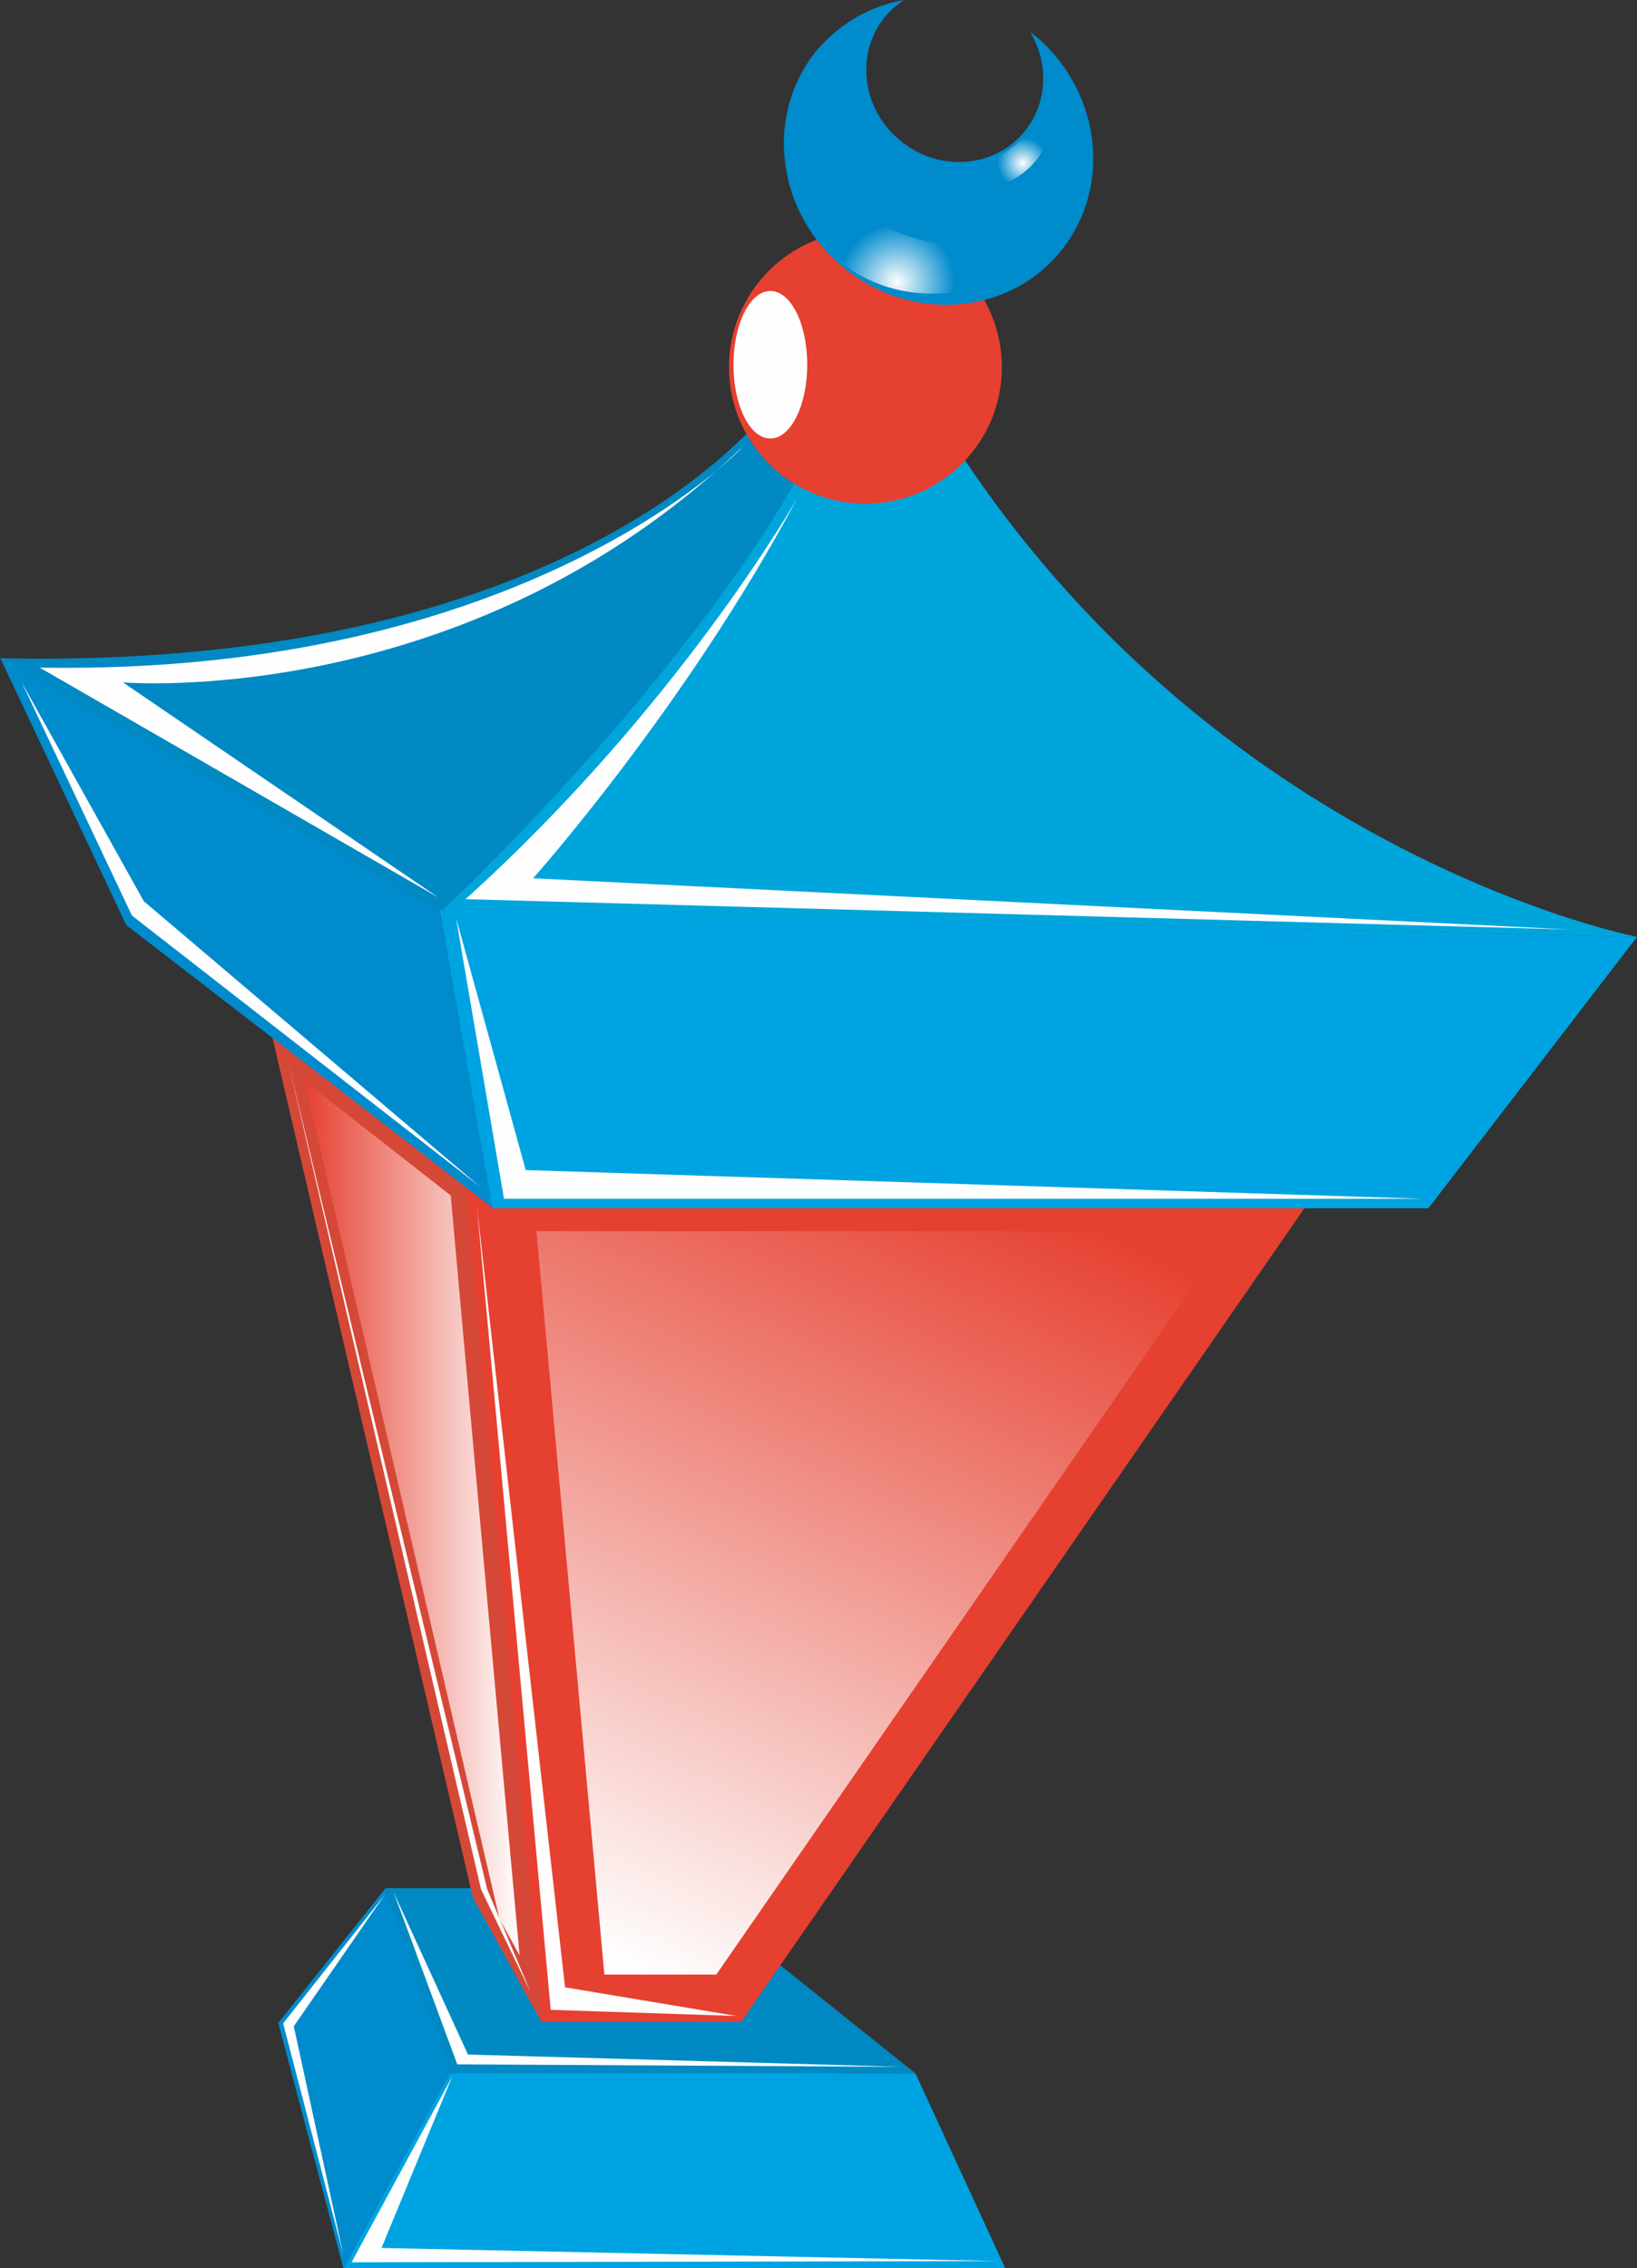
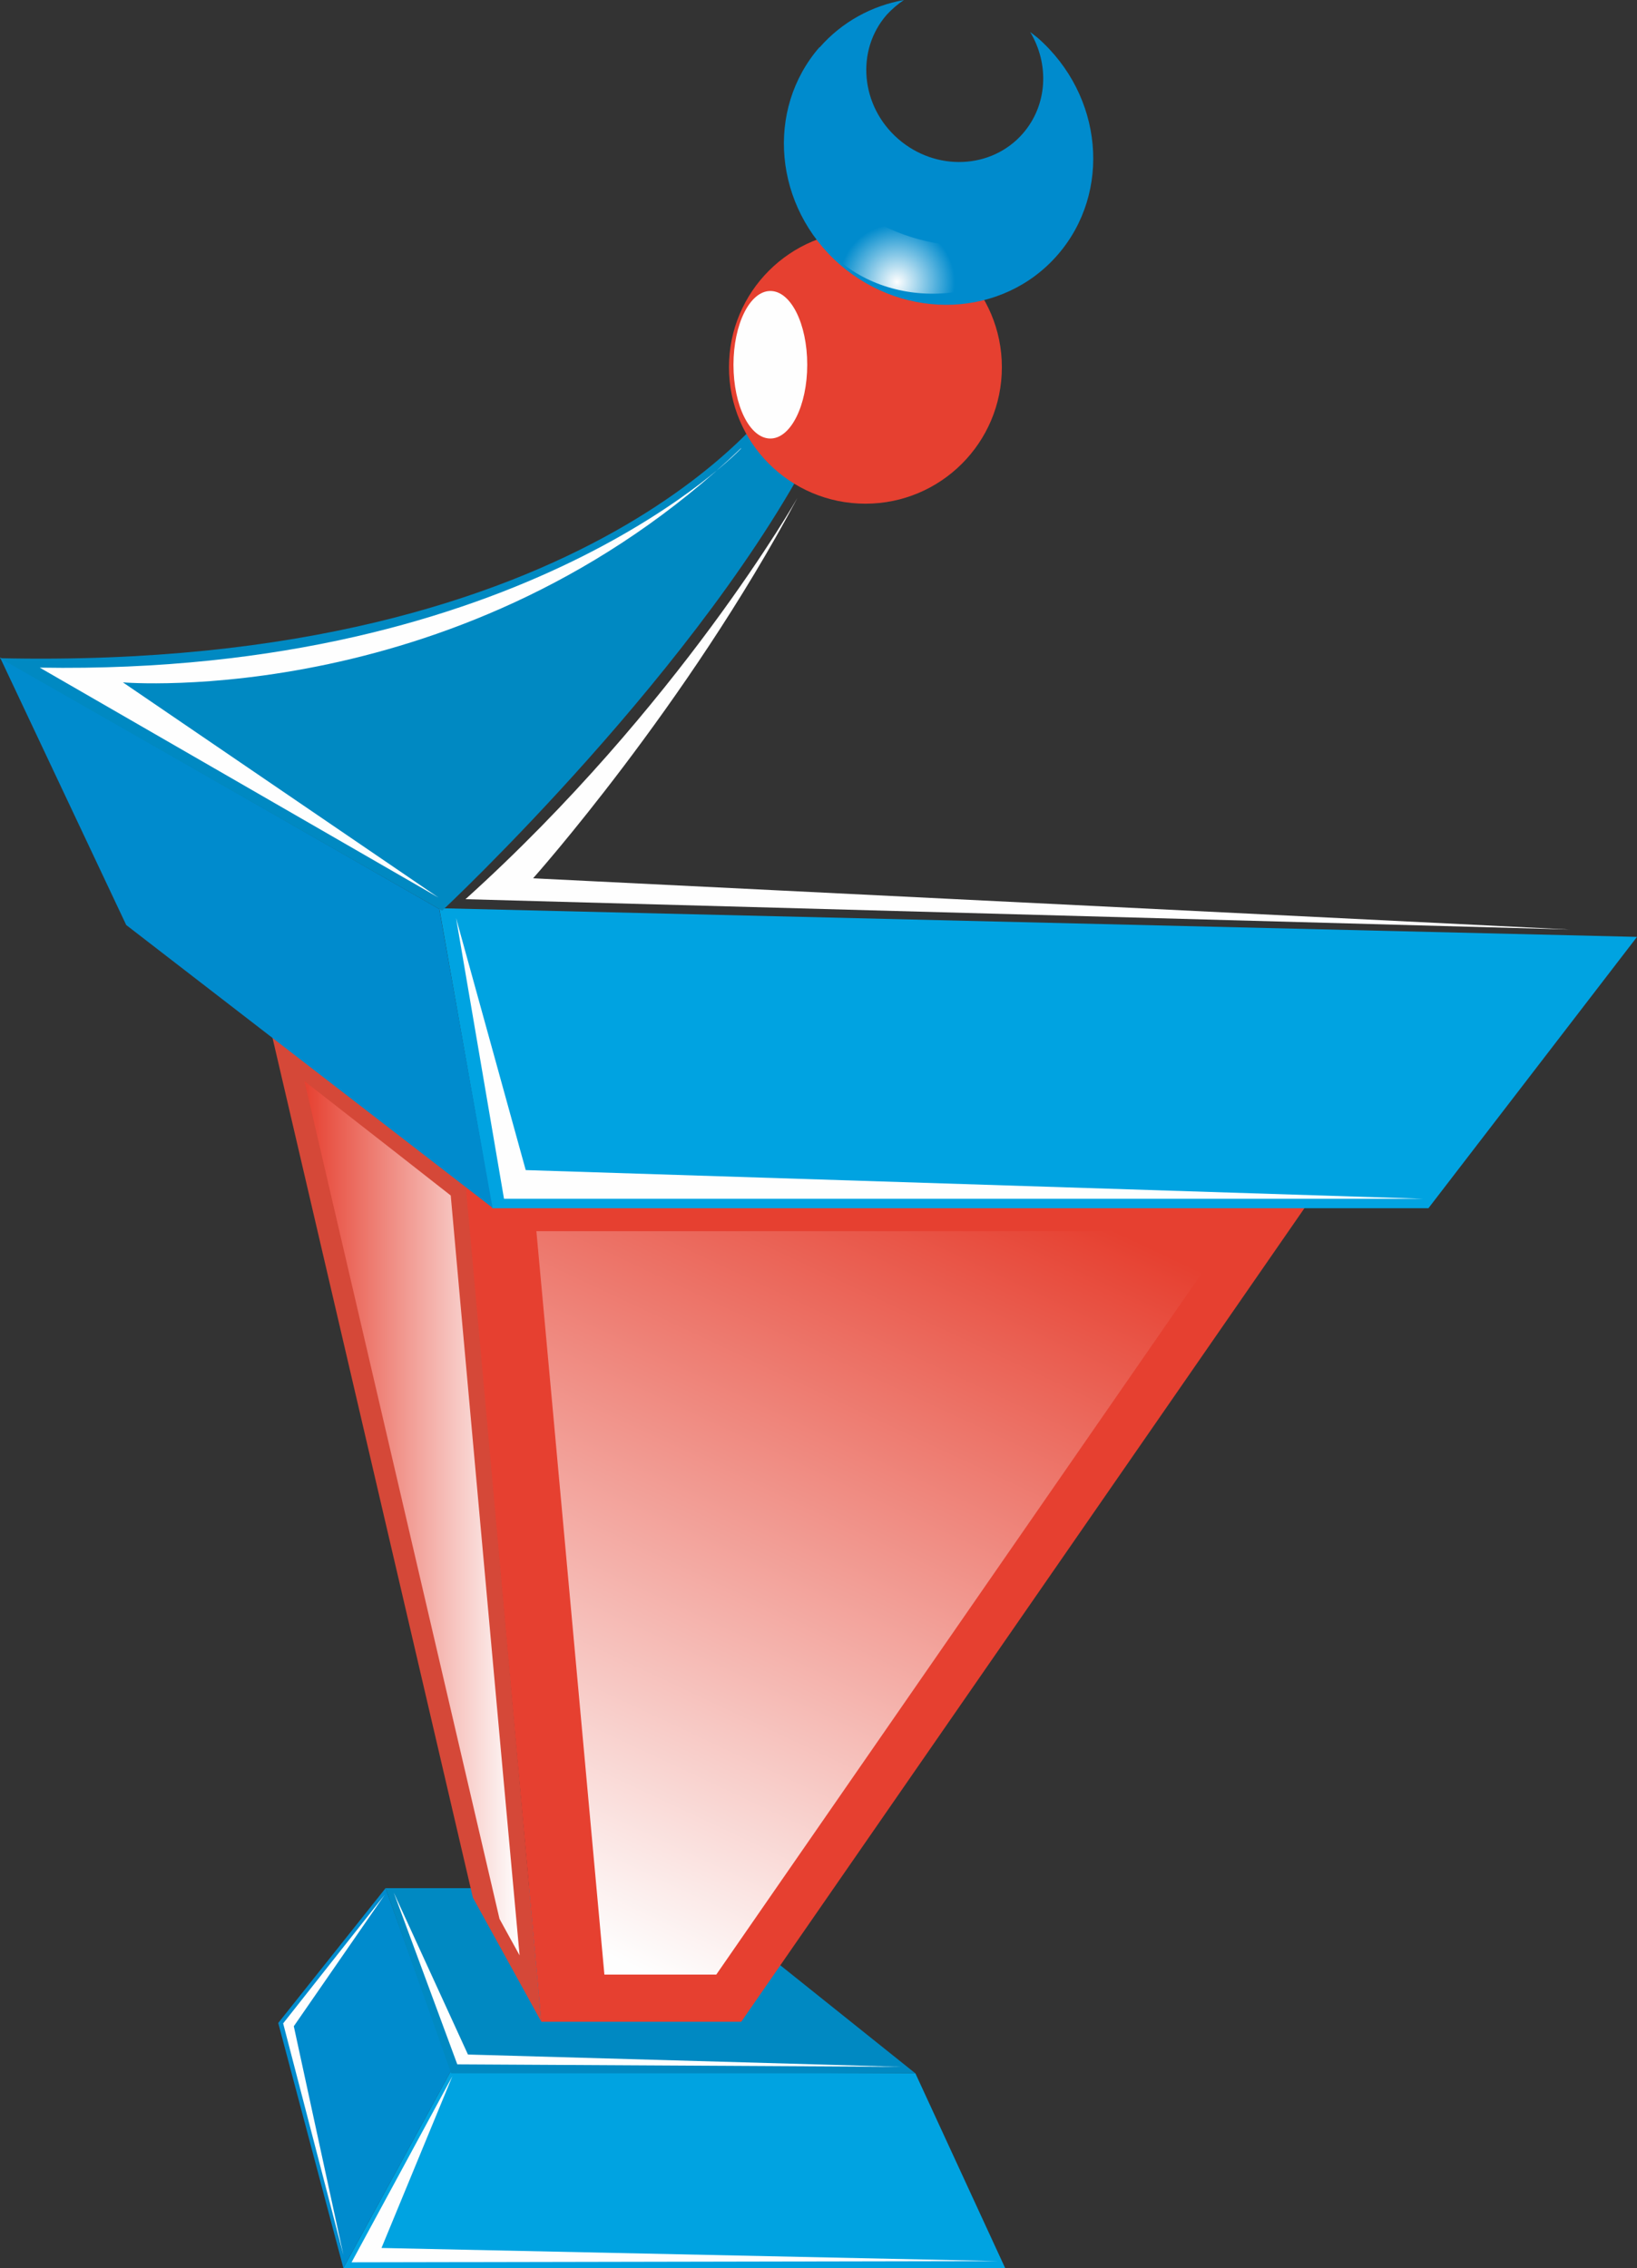
<svg xmlns="http://www.w3.org/2000/svg" xmlns:xlink="http://www.w3.org/1999/xlink" style="fill-rule:evenodd;text-rendering:geometricPrecision;image-rendering:optimizeQuality;clip-rule:evenodd;shape-rendering:geometricPrecision" xml:space="preserve" version="1.1" viewBox="0 0 3995 5534">
  <rect x="0" y="0" width="3995" height="5534" fill="#333333" stroke="none" />
  <defs>
    <style type="text/css">
    .fil2 {fill:#0089C2;fill-rule:nonzero}
    .fil1 {fill:#008BCD;fill-rule:nonzero}
    .fil0 {fill:#00A3E1;fill-rule:nonzero}
    .fil7 {fill:#00A5DB;fill-rule:nonzero}
    .fil5 {fill:#D54838;fill-rule:nonzero}
    .fil3 {fill:#E64030;fill-rule:nonzero}
    .fil10 {fill:#FEFEFE;fill-rule:nonzero}
    .fil6 {fill:url(#id0)}
    .fil4 {fill:url(#id1)}
    .fil8 {fill:url(#id2)}
    .fil9 {fill:url(#id3)}
  </style>
    <linearGradient id="id0" y2="3705" gradientUnits="userSpaceOnUse" x2="742.77" y1="3705" x1="1267.8">
      <stop style="stop-color:#FEFEFE" offset="0" />
      <stop style="stop-color:#E64030" offset="1" />
    </linearGradient>
    <linearGradient id="id1" y2="2949" xlink:href="#id0" gradientUnits="userSpaceOnUse" x2="2609.7" y1="4873.7" x1="1703.5">
  </linearGradient>
    <radialGradient id="id2" gradientUnits="userSpaceOnUse" cy="688.31" cx="2189.1" r="141.37">
      <stop style="stop-color:#FEFEFE" offset="0" />
      <stop style="stop-color:#008BCD" offset="1" />
    </radialGradient>
    <radialGradient id="id3" cx="2496.3" xlink:href="#id2" gradientUnits="userSpaceOnUse" cy="397.79" r="62.058">
  </radialGradient>
  </defs>
  <g id="Layer_x0020_1">
    <g id="_242203888">
      <polygon points="2453 5534 838 5534 1101 5052 2234 5059" class="fil0" />
      <polygon points="941 4607 1101 5052 838 5534 679 4936" class="fil1" />
      <polygon points="2234 5059 1101 5059 941 4607 1669 4607" class="fil2" />
      <polygon points="1809 4933 1321 4933 1128 2820 3272 2820" class="fil3" />
      <path class="fil4" d="m3004 3004c-248 358-1182 1707-1256 1814h-273c-20-218-142-1556-166-1814h1695z" />
      <polygon points="644 2442 1154 4630 1321 4933 1130 2820" class="fil5" />
      <path class="fil6" d="m1100 2917c3 37 134 1485 168 1854-21-38-47-85-49-89-3-12-420-1804-476-2044 126 98 333 260 357 279z" />
      <polygon points="3995 2286 1072 2216 1201 2948 3486 2948" class="fil0" />
      <polygon points="1072 2218 1202 2947 308 2257 0 1604" class="fil1" />
-       <path class="fil7" d="m3995 2286s-996-193-1646-1172l-363-47s-129 360-914 1150l2923 69z" />
      <path class="fil2" d="m1905 962s-442 676-1905 644l1079 616s643-601 920-1154l-94-106z" />
      <path class="fil3" d="m1779 896c0 184 149 333 333 333s333-149 333-333-149-333-333-333-333 149-333 333z" />
      <path class="fil1" d="m2e3 116c55-63 128-102 206-116-15 10-29 22-42 36-76 87-64 223 28 303s228 74 304-13c61-70 65-170 18-248 6 5 12 9 18 14 160 140 182 377 49 530s-371 163-532 23c-160-140-182-377-49-530z" />
      <path class="fil8" d="m2634 532c-6 8-13 16-19 24-157 180-414 214-574 75-96-84-135-212-116-340 27 73 70 140 132 194 159 139 388 150 578 47z" />
-       <path class="fil9" d="m2568 189c1 5 3 10 4 15 23 118-43 230-147 251-63 12-125-11-170-58 37 12 77 15 117 7 104-20 179-108 196-215z" />
+       <path class="fil9" d="m2568 189z" />
      <path class="fil10" d="m1790 890c0 100 40 180 90 180s90-81 90-180c0-100-40-180-90-180s-90 81-90 180z" />
      <path class="fil10" d="m1809 1094s-525 555-1712 535l973 561-770-525s836 71 1508-571z" />
      <path class="fil10" d="m1946 1215s-289 509-810 979l2695 74-2530-125s374-419 645-928z" />
-       <polygon points="53 1665 322 2234 1172 2896 351 2199" class="fil10" />
      <polygon points="1113 2240 1230 2925 3474 2925 1283 2855" class="fil10" />
      <polygon points="939 4623 691 4937 838 5502 717 4944" class="fil10" />
      <polygon points="1104 5066 858 5520 2434 5517 931 5485" class="fil10" />
      <polygon points="961 4618 1116 5037 2200 5043 1142 5013" class="fil10" />
-       <polygon points="1164 2945 1344 4904 1798 4919 1379 4849" class="fil10" />
-       <polygon points="703 2590 1174 4610 1295 4861 1189 4610" class="fil10" />
    </g>
  </g>
</svg>